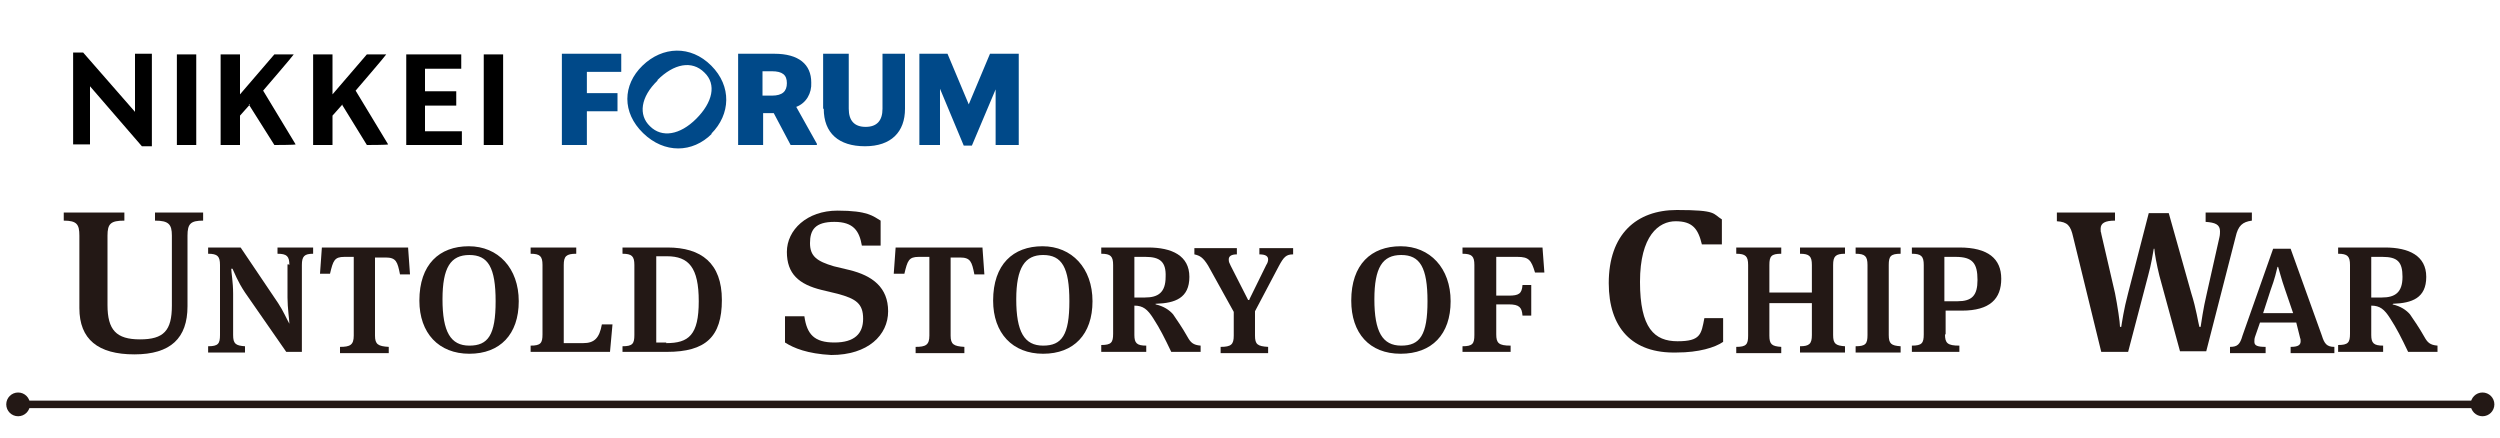
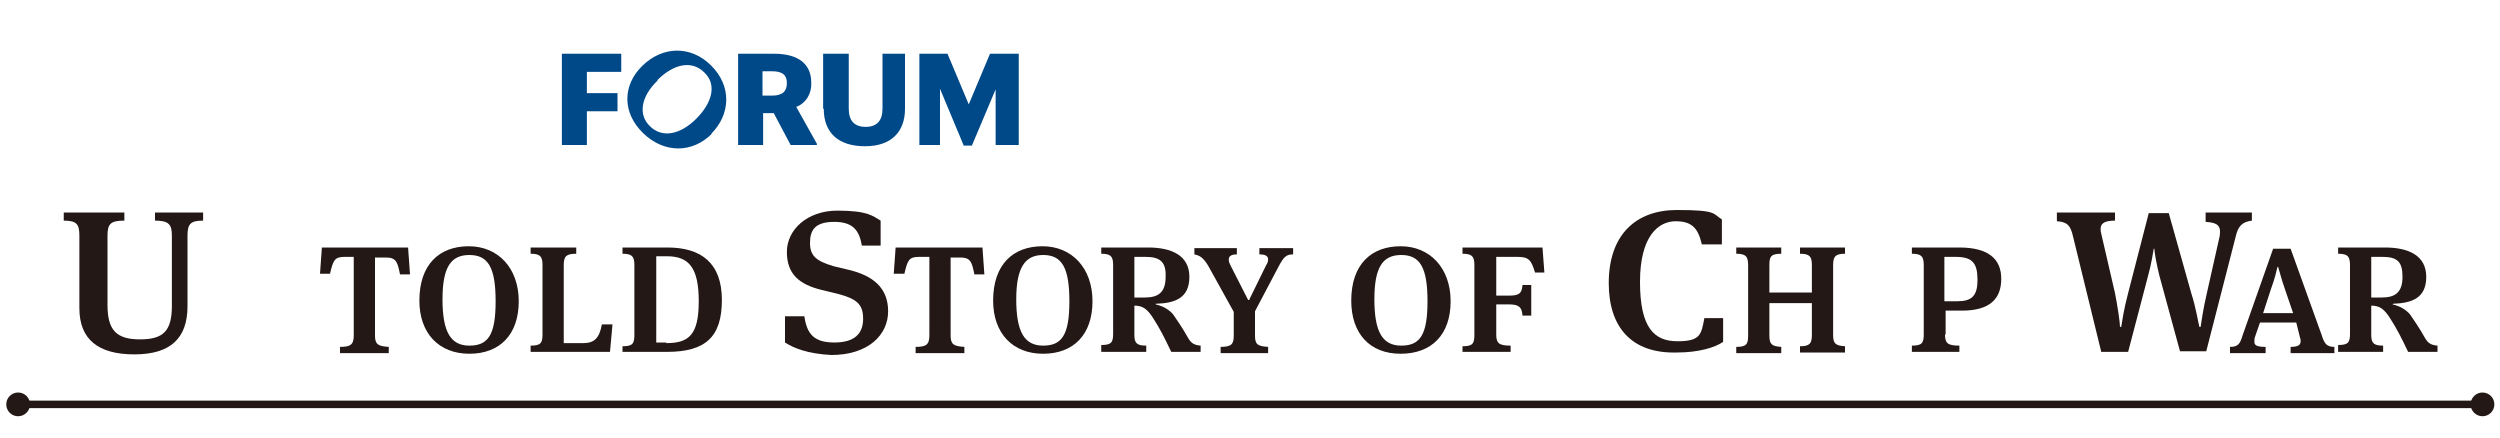
<svg xmlns="http://www.w3.org/2000/svg" id="_レイヤー_1" data-name="レイヤー_1" version="1.1" viewBox="0 0 400 70">
  <defs>
    <style>
      .st0, .st1 {
        fill-rule: evenodd;
      }

      .st2 {
        fill: #231815;
      }

      .st1 {
        fill: #004989;
      }
    </style>
  </defs>
  <g>
-     <path id="header_logo_index" class="st0" d="M22.7,23.4l-8.3-9.6v9.3h-2.7v-14.7h1.6l8.3,9.5v-9.3h2.7v14.8h-1.6ZM28.3,8.7h3.1v14.5h-3.1v-14.5h0ZM40,16.7l-1.6,1.8v4.7h-3.1v-14.5h3.1v6.4l5.5-6.4h3.1c0,.1-4.9,5.8-4.9,5.8l5.2,8.6h0c0,.1-3.4.1-3.4.1l-4.1-6.5ZM54.8,16.7l-1.6,1.8v4.7h-3.1v-14.5h3.1v6.4l5.5-6.4h3.1c0,.1-4.9,5.8-4.9,5.8l5.2,8.6h0c0,.1-3.4.1-3.4.1l-4-6.5ZM65,8.7h8.8v2.3h-5.8v3.6h5v2.3h-5v4.1h5.9v2.2h-8.9v-14.5ZM77.4,8.7h3.1v14.5h-3.1v-14.5Z" />
    <path id="header_logo_index-2" class="st1" d="M93.9,17.8v5.4h-4v-14.6h9.5v2.9h-5.5v3.4h4.9v2.9h-4.9ZM113.9,21.4c-3.1,3.1-7.6,3.2-11-.1-3.4-3.3-3.3-7.7-.1-10.8s7.7-3.3,11,0c3.3,3.3,3.1,7.8,0,10.9M105.2,12.9c-2.7,2.6-3.1,5.5-1.2,7.3,1.9,1.9,4.8,1.4,7.4-1.2s3.3-5.5,1.3-7.4c-2-2-4.9-1.4-7.5,1.2M123.7,18.1h-1.6v5.1h-4v-14.6h5.8c3.9,0,5.9,1.7,5.9,4.6.1,1.7-.8,3.3-2.4,3.9l3.3,5.9v.2h-4.2l-2.7-5.1ZM122,11.4v3.9h1.5c1.7,0,2.4-.7,2.4-2s-.7-1.9-2.4-1.9c0,0-1.4,0-1.4,0ZM131.7,17.4v-8.8h4.1v8.8c0,1.9.9,2.9,2.7,2.9s2.7-1,2.7-2.9v-8.8h3.6v8.8c0,3.7-2.2,6-6.4,6s-6.6-2.1-6.6-6M159.3,14.3l-3.8,9h-1.3l-3.8-9.1v9h-3.3v-14.6h4.5l3.4,8.1,3.4-8.1h4.6v14.6h-3.7v-8.9Z" />
  </g>
  <g>
    <g>
      <path class="st2" d="M27.5,37.7c0-1.8-.5-2.4-2.7-2.4v-1.3h7.7v1.3c-2,0-2.5.5-2.5,2.4v11.3c0,5.1-2.7,7.7-8.5,7.7s-8.8-2.4-8.8-7.4v-11.6c0-1.8-.4-2.4-2.5-2.4v-1.3h9.7v1.3c-2.2,0-2.7.5-2.7,2.4v11.1c0,4,1.4,5.5,5.2,5.5s5.1-1.4,5.1-5.4v-11.2h0Z" />
-       <path class="st2" d="M46.3,42.4c0-1.4-.4-1.8-1.9-1.8v-1h5.7v1c-1.4,0-1.8.4-1.8,1.8v13.9h-2.5l-6.6-9.5c-1.2-1.8-1.7-3.2-2-3.8h-.2c0,.6.3,2.1.3,4v6.6c0,1.4.4,1.7,1.9,1.8v1h-5.9v-1c1.6,0,1.9-.4,1.9-1.8v-11.2c0-1.4-.4-1.8-1.9-1.8v-1h5.2l6,8.9c.8,1.2,1.4,2.6,1.8,3.3h0c0-.6-.3-2.5-.3-4.2v-5.3h.2Z" />
      <path class="st2" d="M65.3,39.7l.3,4.2h-1.6c-.4-2-.6-2.7-2.3-2.7h-1.7v12.5c0,1.4.5,1.7,2.2,1.8v1h-7.8v-1c1.6,0,2.2-.3,2.2-1.8v-12.6h-1.5c-1.6,0-1.8.6-2.3,2.7h-1.6l.3-4.2h13.8Z" />
      <path class="st2" d="M67.1,48.1c0-5.8,3.2-8.7,7.9-8.7s8,3.5,8,8.8-3,8.4-7.9,8.4-8-3.3-8-8.5ZM70.8,47.9c0,5.2,1.3,7.4,4.3,7.4s4.2-1.7,4.2-7.1-1.2-7.4-4.2-7.4c-3,0-4.3,2-4.3,7.1Z" />
      <path class="st2" d="M90.3,54.9h3c1.8,0,2.6-.8,3-3h1.7l-.4,4.4h-12.7v-1c1.6,0,1.9-.4,1.9-1.8v-11.1c0-1.4-.4-1.8-1.9-1.8v-1h7.3v1c-1.6,0-2,.4-2,1.8v12.5h0Z" />
      <path class="st2" d="M99.6,55.4c1.6,0,1.9-.4,1.9-1.8v-11.2c0-1.4-.4-1.8-1.9-1.8v-1h7.2c5.4,0,8.7,2.5,8.7,8.4s-2.6,8.3-8.8,8.3h-7.1v-.9h0ZM106.6,54.9c3.6,0,5.2-1.3,5.2-6.7s-1.6-7.2-5.1-7.2h-1.7v13.8h1.6Z" />
      <path class="st2" d="M125.6,54.8v-4.2h3.1c.4,2.9,1.6,4.2,4.8,4.2s4.6-1.4,4.6-3.8-1.1-3.2-4.1-4l-2.5-.6c-3.7-.9-5.6-2.6-5.6-6.1s3.2-6.6,8.1-6.6,5.7.9,6.9,1.6v4h-3c-.4-2.3-1.3-3.8-4.4-3.8s-3.9,1.3-3.9,3.4,1.1,2.9,3.8,3.7l2.5.6c3.7.9,6.2,2.8,6.2,6.6s-3.2,7-9.1,7c-3.8-.2-6-1.1-7.4-2Z" />
      <path class="st2" d="M157.2,39.7l.3,4.2h-1.6c-.4-2-.6-2.7-2.3-2.7h-1.5v12.5c0,1.4.5,1.7,2.2,1.8v1h-7.8v-1c1.6,0,2.2-.3,2.2-1.8v-12.6h-1.7c-1.6,0-1.8.6-2.3,2.7h-1.7l.3-4.2h13.9Z" />
      <path class="st2" d="M158.9,48.1c0-5.8,3.2-8.7,7.9-8.7s8,3.5,8,8.8-3,8.4-7.9,8.4-8-3.3-8-8.5ZM162.6,47.9c0,5.2,1.3,7.4,4.3,7.4s4.2-1.7,4.2-7.1-1.2-7.4-4.2-7.4c-2.9,0-4.3,2-4.3,7.1Z" />
-       <path class="st2" d="M184.9,48.7c1.3.3,2.2.9,2.8,1.6.6.9,1.4,2,2.3,3.6.5.9.9,1.3,2.1,1.4v1h-4.7c-1.1-2.3-1.8-3.7-2.9-5.4-.9-1.4-1.6-2-3-2v4.7c0,1.3.4,1.7,1.9,1.7v1h-7.2v-1.1c1.6,0,1.9-.4,1.9-1.8v-11c0-1.4-.4-1.8-1.9-1.8v-1h7.5c3.8,0,6.6,1.3,6.6,4.7s-2.3,4.2-5.3,4.3h0c0,0-.1,0-.1,0h0ZM183.3,41.1h-1.8v6.5h1.7c2.1,0,3.3-.8,3.3-3.3.1-2.4-.9-3.2-3.2-3.2Z" />
+       <path class="st2" d="M184.9,48.7c1.3.3,2.2.9,2.8,1.6.6.9,1.4,2,2.3,3.6.5.9.9,1.3,2.1,1.4v1h-4.7c-1.1-2.3-1.8-3.7-2.9-5.4-.9-1.4-1.6-2-3-2v4.7c0,1.3.4,1.7,1.9,1.7v1h-7.2v-1.1c1.6,0,1.9-.4,1.9-1.8v-11c0-1.4-.4-1.8-1.9-1.8v-1h7.5c3.8,0,6.6,1.3,6.6,4.7s-2.3,4.2-5.3,4.3h0c0,0-.1,0-.1,0h0ZM183.3,41.1h-1.8v6.5h1.7c2.1,0,3.3-.8,3.3-3.3.1-2.4-.9-3.2-3.2-3.2" />
      <path class="st2" d="M199.9,47.9l2.7-5.5c.2-.3.3-.6.3-.9,0-.5-.4-.8-1.4-.8v-1h5.4v1c-1.1,0-1.5.4-2.3,1.9l-3.8,7.2v3.9c0,1.4.4,1.7,2.1,1.8v1h-7.6v-1c1.7,0,2.1-.4,2.1-1.8v-3.8l-4.1-7.4c-.8-1.3-1.3-1.6-2.2-1.8v-1h6.8v1c-.9,0-1.3.3-1.3.8s.1.5.3,1l2.8,5.5h.2Z" />
      <path class="st2" d="M216.2,48.1c0-5.8,3.2-8.7,7.9-8.7s8,3.5,8,8.8-3,8.4-8,8.4-7.9-3.3-7.9-8.5ZM219.9,47.9c0,5.2,1.3,7.4,4.3,7.4s4.2-1.7,4.2-7.1-1.2-7.4-4.2-7.4c-3,0-4.3,2-4.3,7.1Z" />
      <path class="st2" d="M234,55.4c1.6,0,1.9-.4,1.9-1.8v-11.2c0-1.4-.4-1.8-1.9-1.8v-1h12.8l.3,4h-1.5c-.6-2-1-2.5-2.8-2.5h-3.4v6.2h2c1.6,0,2.1-.3,2.2-1.7h1.4v4.9h-1.4c-.1-1.3-.5-1.8-2.2-1.8h-2v4.8c0,1.4.4,1.8,2.3,1.8v1h-7.7v-.9h0Z" />
      <path class="st2" d="M257.4,45.3c0-7.8,4.4-11.7,10.9-11.7s5.7.6,7.2,1.5v4h-3.2c-.6-2.5-1.5-3.7-4.2-3.7s-5.7,2.3-5.7,9.7,2.3,9.5,6,9.5,3.8-1.1,4.3-3.7h3v3.8c-1.3.9-3.9,1.7-7.4,1.7-7.2.2-10.9-4-10.9-11.1Z" />
      <path class="st2" d="M289.9,48.5h-6.8v5.2c0,1.4.4,1.7,1.9,1.8v1h-7.2v-1c1.6,0,1.9-.4,1.9-1.8v-11.3c0-1.4-.4-1.8-1.9-1.8v-1h7.2v1c-1.6,0-1.9.4-1.9,1.8v4.4h6.8v-4.4c0-1.4-.4-1.8-1.9-1.8v-1h7.2v1c-1.5,0-1.9.4-1.9,1.8v11.2c0,1.4.4,1.7,1.9,1.8v1h-7.2v-1c1.5,0,1.9-.4,1.9-1.8v-5.1Z" />
-       <path class="st2" d="M298.8,42.4c0-1.4-.4-1.8-1.9-1.8v-1h7.2v1c-1.6,0-1.9.4-1.9,1.8v11.2c0,1.4.4,1.7,1.9,1.8v1h-7.2v-1c1.6,0,1.9-.4,1.9-1.8v-11.2Z" />
      <path class="st2" d="M311.2,53.5c0,1.4.4,1.8,2.3,1.8v1h-7.6v-1c1.6,0,1.9-.4,1.9-1.8v-11.1c0-1.4-.4-1.8-1.9-1.8v-1h7.6c4.6,0,6.7,1.8,6.7,5s-1.8,5.1-6.3,5.1h-2.6v3.8h-.1ZM312.9,41.1h-1.8v7.1h2.1c2.3,0,3.2-.9,3.2-3.4,0-2.7-.8-3.7-3.5-3.7Z" />
      <path class="st2" d="M345.5,44.1c-.4-1.6-.8-3.7-.8-4.3h-.1c-.1.6-.4,2.5-.9,4.3l-3.2,12.2h-4.3l-4.5-18.4c-.4-1.8-.9-2.4-2.6-2.5v-1.4h9.3v1.3c-1.6,0-2.3.4-2.3,1.3s.1.4.1.8l2.2,9.5c.4,2,.8,4.7.8,5.4h.2c.1-.6.4-2.8,1.1-5.4l3.3-12.8h3.2l3.6,12.8c.8,2.5,1.1,4.7,1.3,5.4h.2c.1-.6.4-2.9,1-5.4l2-8.9c.1-.4.1-.8.1-1,0-1.1-.8-1.4-2.3-1.5v-1.5h7.4v1.3c-1.5.2-2.2.8-2.6,2.6l-4.7,18.3h-4.2l-3.3-12.1Z" />
      <path class="st2" d="M367.4,51.6h-5.8l-.8,2.3c-.1.3-.1.5-.1.8,0,.6.5.8,1.8.8v1h-5.7v-1c1.2,0,1.6-.4,2-1.8l4.9-13.9h2.8l5,13.9c.4,1.3.8,1.8,2,1.8v1h-7v-1c1.2,0,1.6-.3,1.6-.9s-.1-.4-.1-.6l-.6-2.4ZM362.1,50.1h4.8l-1.3-3.8c-.6-1.7-.9-3-1.1-3.6h-.1c-.2.8-.4,1.8-1.1,3.7l-1.2,3.7Z" />
      <path class="st2" d="M382.8,48.7c1.3.3,2.2.9,2.8,1.6.6.9,1.4,2,2.3,3.6.5.9.9,1.3,2.1,1.4v1h-4.7c-1.1-2.3-1.8-3.7-2.9-5.4-.9-1.4-1.6-2-3-2v4.7c0,1.3.4,1.7,1.9,1.7v1h-7.2v-1.1c1.6,0,1.9-.4,1.9-1.8v-11c0-1.4-.4-1.8-1.9-1.8v-1h7.5c3.8,0,6.6,1.3,6.6,4.7s-2.3,4.2-5.3,4.3h0ZM381.2,41.1h-1.8v6.5h1.7c2.1,0,3.3-.8,3.3-3.3,0-2.4-.8-3.2-3.2-3.2Z" />
    </g>
    <g>
      <rect class="st2" x="2.9" y="64.1" width="394.3" height="1.2" />
      <circle class="st2" cx="2.9" cy="64.7" r="1.9" />
      <circle class="st2" cx="397.2" cy="64.7" r="1.9" />
    </g>
  </g>
</svg>